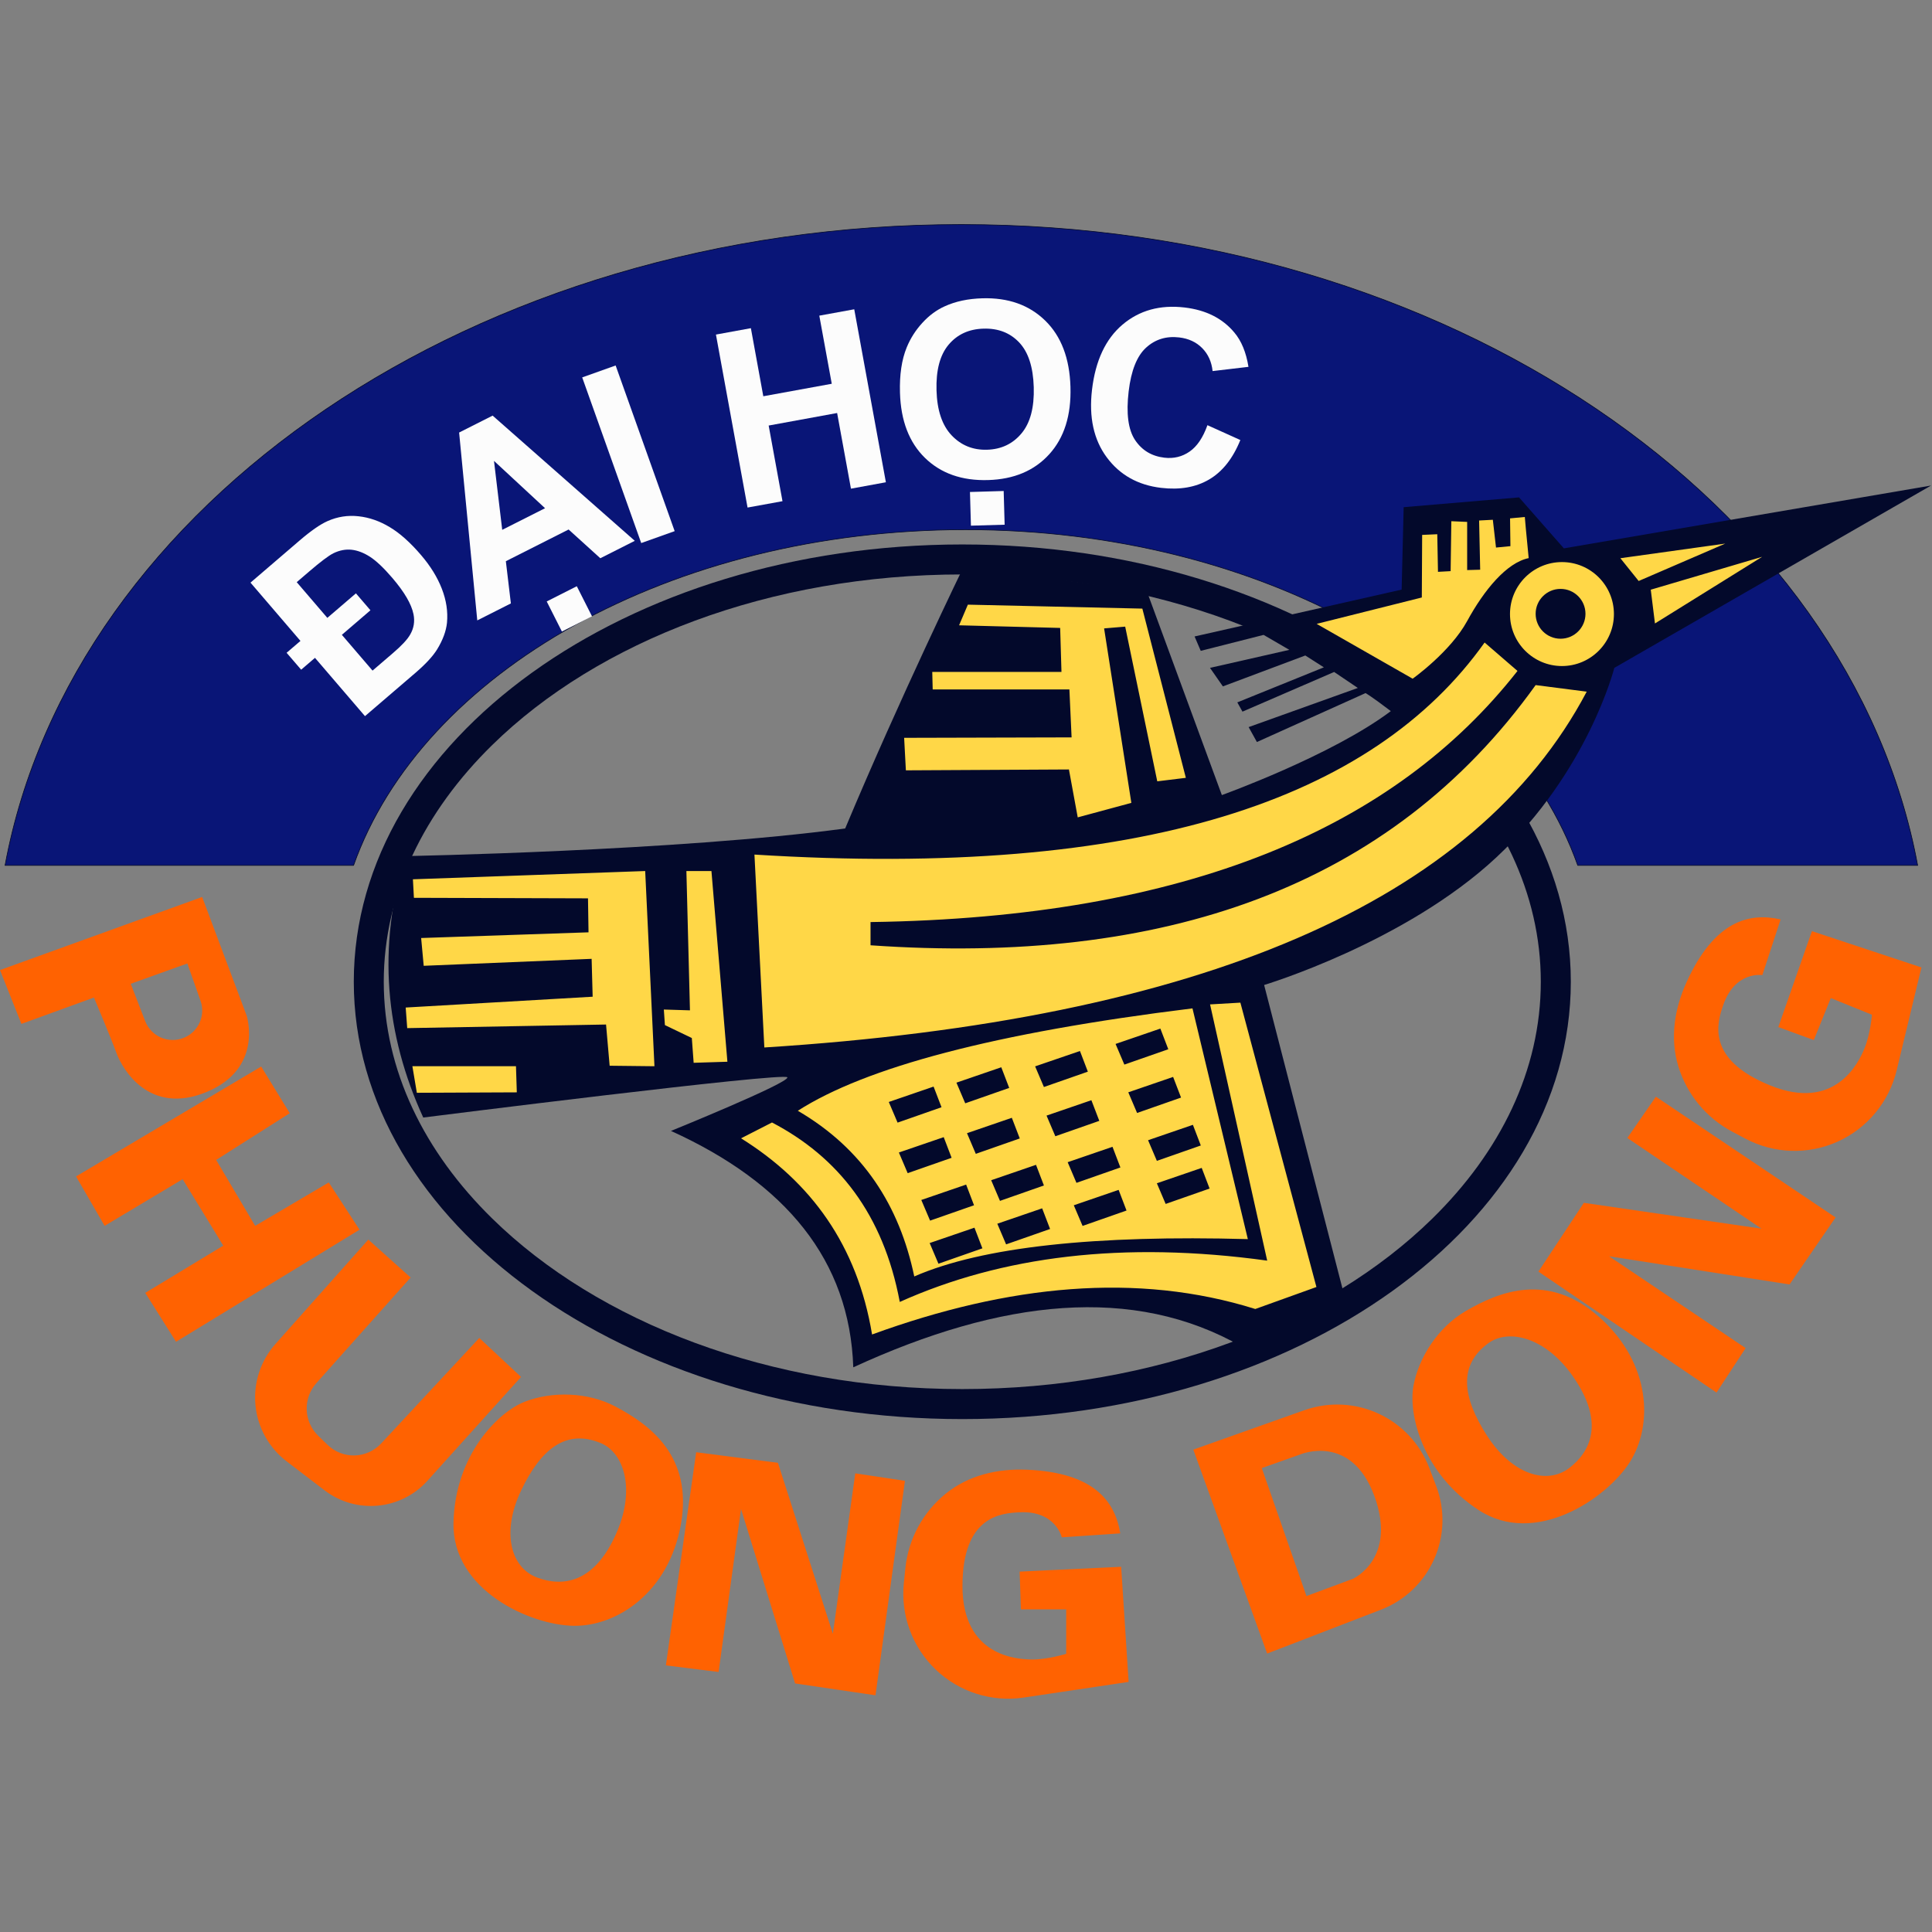
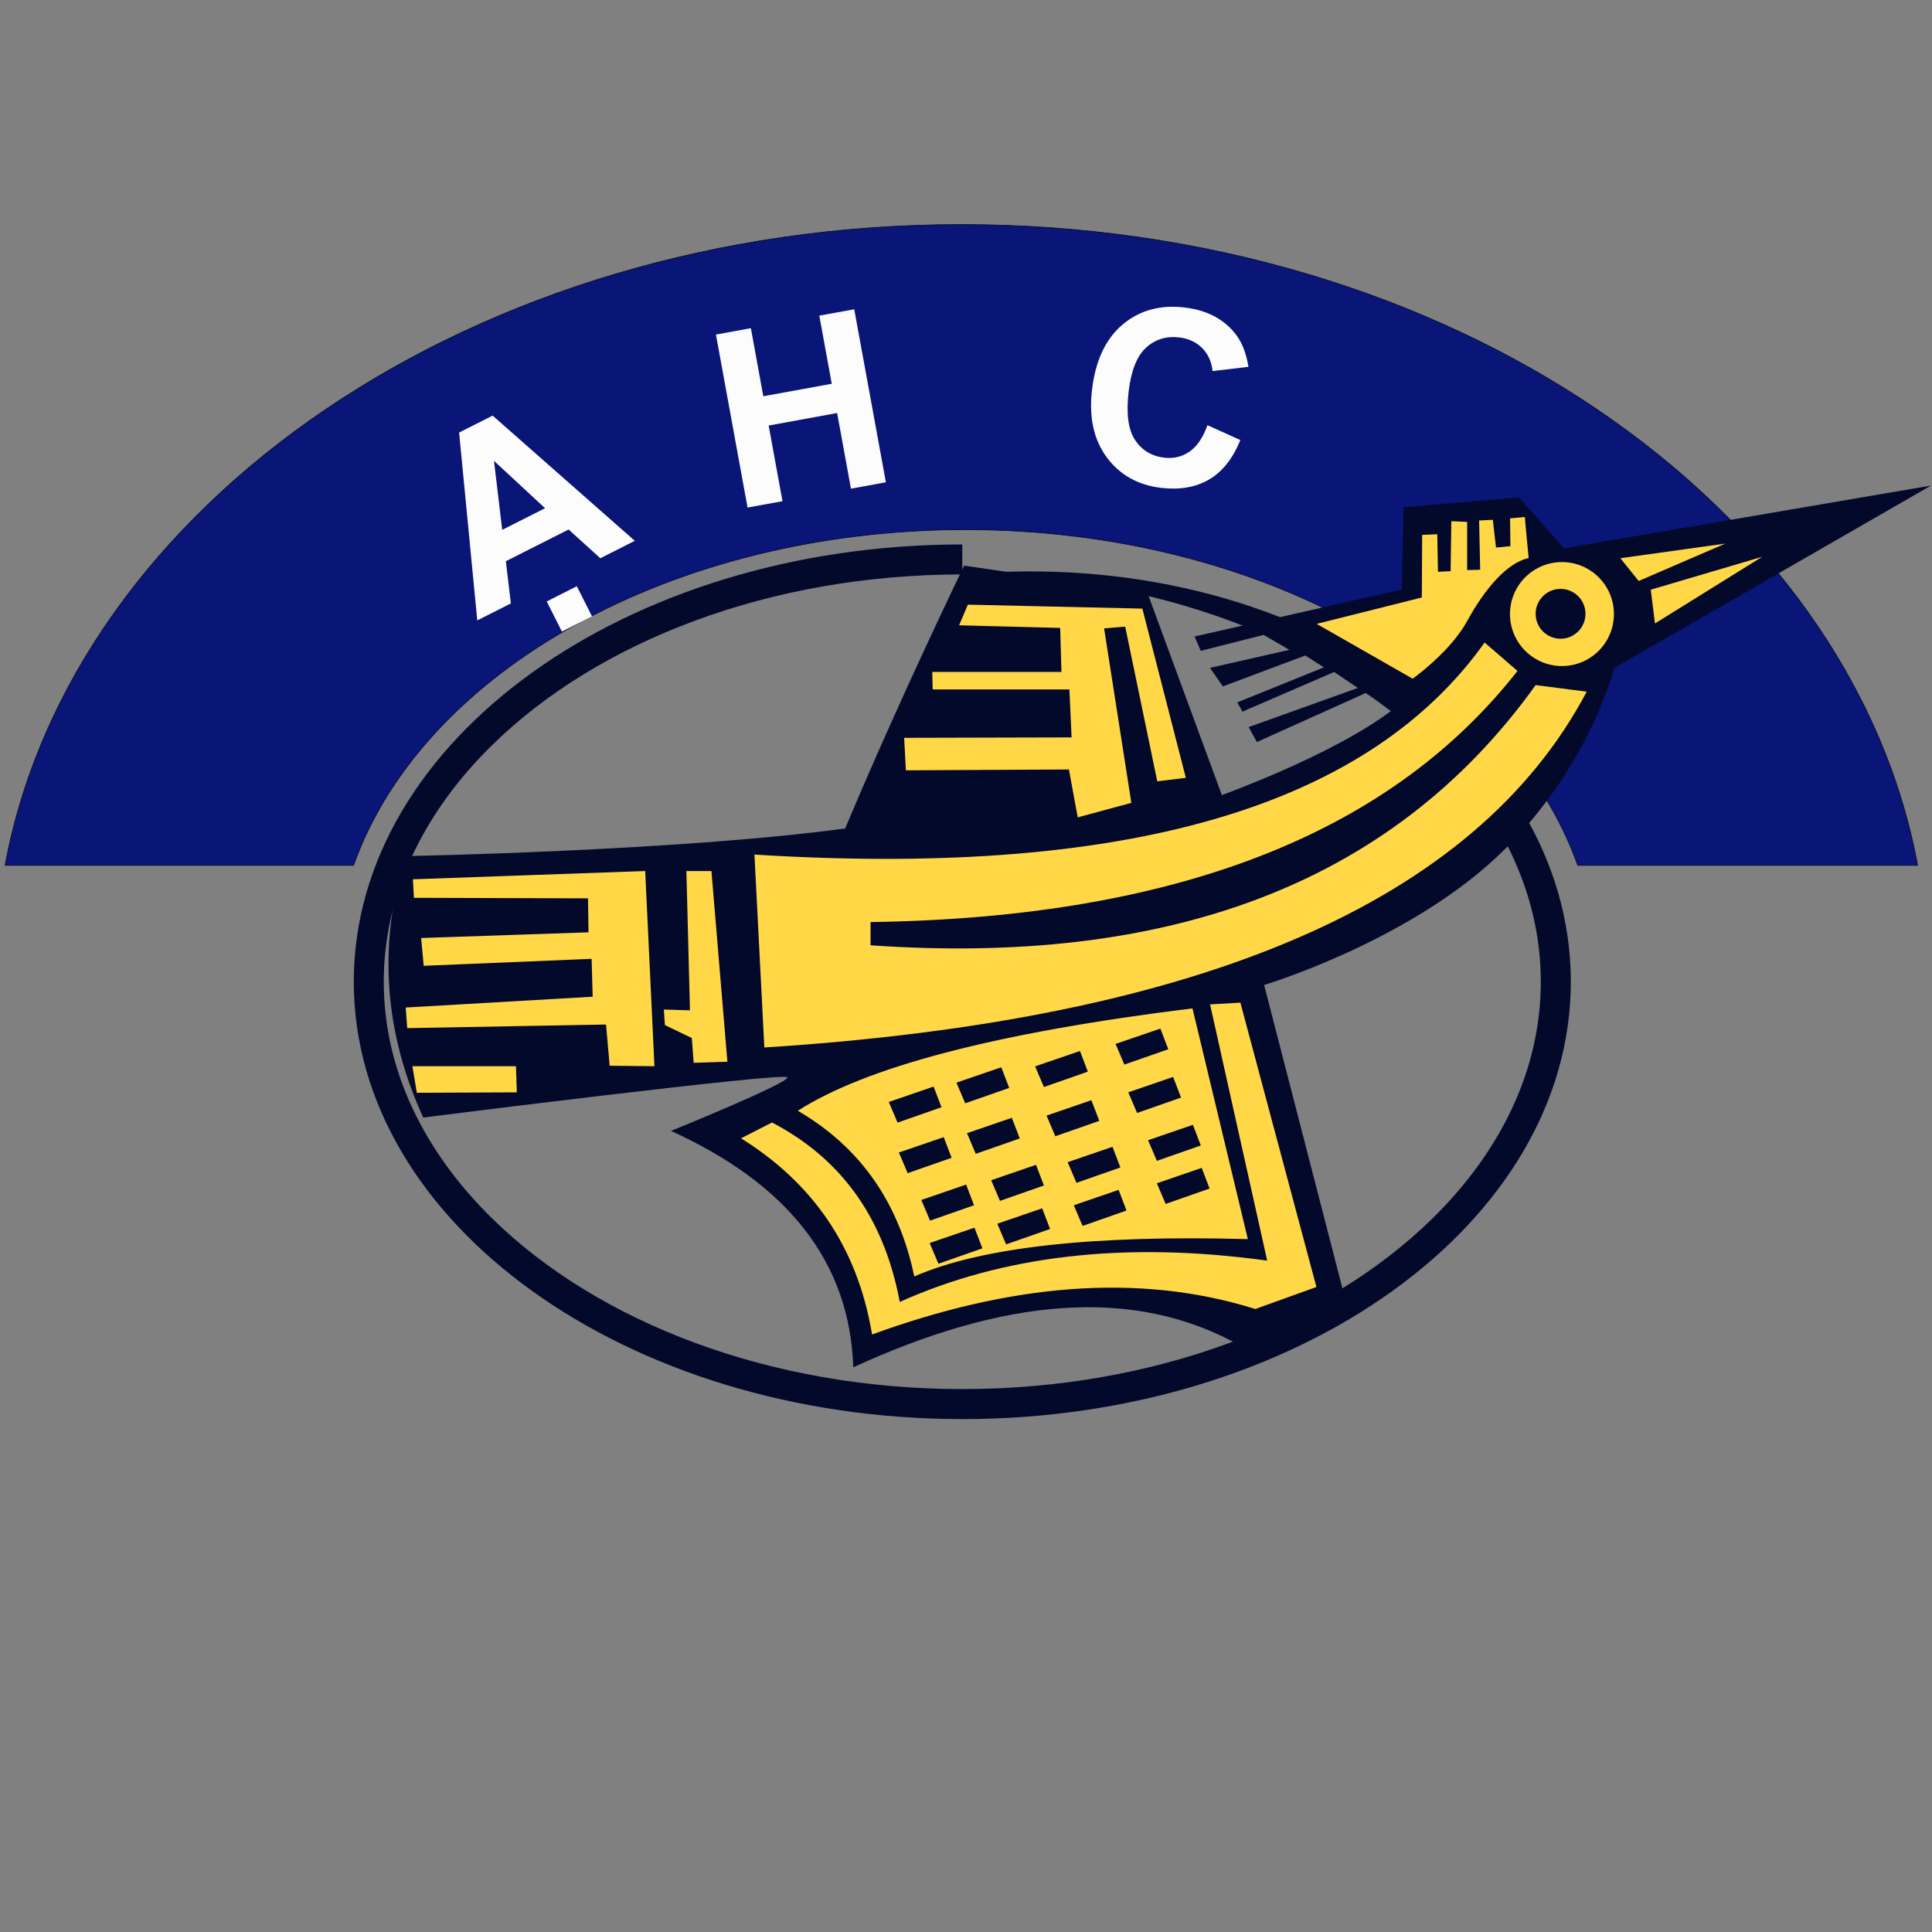
<svg xmlns="http://www.w3.org/2000/svg" width="58" height="58" viewBox="0 0 58 58" fill="none">
  <rect x="0" y="0" width="58" height="58" fill="#808080" stroke="none" />
  <g clip-path="url(#clip0_0_47)">
    <path fill-rule="evenodd" clip-rule="evenodd" d="M0.152 25.98C2.168 15.108 14.262 6.741 28.86 6.741C43.459 6.741 55.553 15.108 57.569 25.98H47.365C45.317 20.195 37.862 15.901 28.989 15.901C20.117 15.901 12.662 20.195 10.614 25.98H0.152Z" fill="#091577" />
    <path d="M0.152 25.98C2.168 15.108 14.262 6.741 28.86 6.741C43.459 6.741 55.553 15.108 57.569 25.98H47.365C45.317 20.195 37.862 15.901 28.989 15.901C20.117 15.901 12.662 20.195 10.614 25.98H0.152Z" stroke="#03092B" stroke-width="0.02" stroke-miterlimit="10" stroke-linecap="round" stroke-linejoin="round" />
    <path fill-rule="evenodd" clip-rule="evenodd" d="M12.161 25.701C12.161 25.701 20.353 25.551 25.373 24.871C27.034 20.908 28.944 16.982 28.944 16.982L34.439 17.777L36.681 23.869C36.681 23.869 39.99 22.678 41.753 21.348C41.165 20.9 40.995 20.807 40.995 20.807L37.733 22.276L37.485 21.828L40.763 20.653L40.052 20.173L37.3 21.364L37.145 21.086L39.743 20.034L39.186 19.678L36.712 20.606L36.325 20.05L38.707 19.509L37.934 19.06L36.047 19.539L35.862 19.107L42.078 17.7L42.139 15.226L45.603 14.932L46.948 16.462L57.972 14.576L48.463 20.05C48.463 20.05 47.674 23.168 44.926 25.735C42.178 28.302 37.95 29.57 37.95 29.57L40.37 38.946L37.29 40.43C34.032 38.562 30.07 38.999 25.616 41.048C25.509 37.835 23.59 35.516 20.143 33.951C20.143 33.951 23.683 32.514 23.637 32.343C23.591 32.173 12.706 33.549 12.706 33.549C11.564 31.054 11.324 28.445 12.161 25.701Z" fill="#03092B" />
-     <path fill-rule="evenodd" clip-rule="evenodd" d="M3.925 29.534L5.624 28.924C5.624 28.924 5.834 29.518 6.02 30.044C6.177 30.488 5.957 30.977 5.521 31.155C5.521 31.155 5.521 31.155 5.521 31.155C5.3 31.245 5.053 31.243 4.834 31.149C4.616 31.054 4.444 30.876 4.358 30.654C4.152 30.122 3.925 29.534 3.925 29.534ZM0 29.122L6.069 26.928L7.405 30.491C7.405 30.491 7.916 32.074 6.201 32.783C4.486 33.492 3.678 32.107 3.496 31.612C3.315 31.117 2.82 29.947 2.82 29.947L0.643 30.738L0 29.122ZM52.907 29.273L53.455 27.602C52.501 27.384 51.466 27.653 50.634 29.479C50.269 30.282 50.127 31.167 50.384 32.011C50.641 32.854 51.223 33.56 52.002 33.973C52.133 34.043 52.266 34.113 52.398 34.183C53.258 34.639 54.281 34.672 55.169 34.272C56.056 33.871 56.709 33.083 56.938 32.136C57.325 30.529 57.683 29.043 57.683 29.043L54.395 27.954L53.386 30.834L54.452 31.223L54.962 29.963L56.197 30.463C56.197 30.463 56.154 31.029 55.975 31.469C55.797 31.909 55.09 33.374 53.146 32.587C51.201 31.8 51.548 30.701 51.735 30.166C52.092 29.143 52.907 29.273 52.907 29.273ZM2.283 35.317L7.841 32.019L8.699 33.42L6.489 34.822L7.66 36.801L9.87 35.498L10.793 36.917L5.285 40.281L4.361 38.813L6.703 37.395L5.483 35.4L3.141 36.801L2.283 35.317ZM51.531 41.806L52.405 40.471L48.305 37.714L53.723 38.56L55.105 36.549L49.711 32.923L48.853 34.163L52.883 36.886L47.548 36.11L46.184 38.175L51.531 41.806ZM44.688 40.319C45.298 39.879 46.396 40.153 47.202 41.294C48.203 42.709 47.74 43.587 47.111 44.07C46.44 44.585 45.397 44.269 44.644 43.104C43.892 41.939 43.776 40.976 44.688 40.319ZM11.057 37.214L12.327 38.352C12.327 38.352 10.54 40.353 9.498 41.522C9.088 41.98 9.114 42.68 9.557 43.107C9.65 43.197 9.745 43.289 9.838 43.379C10.055 43.588 10.347 43.702 10.648 43.694C10.95 43.685 11.235 43.556 11.441 43.336C12.533 42.161 14.389 40.166 14.389 40.166L15.642 41.337C15.642 41.337 14.059 43.093 12.832 44.454C12.034 45.339 10.691 45.464 9.744 44.741C9.378 44.462 8.987 44.163 8.608 43.873C8.074 43.466 7.733 42.854 7.669 42.185C7.605 41.516 7.822 40.85 8.269 40.348C9.544 38.915 11.057 37.214 11.057 37.214ZM43.995 39.363C45.001 38.775 46.481 38.169 48.028 39.555C49.575 40.941 49.627 42.797 48.927 43.896C48.226 44.995 46.086 46.443 44.388 45.332C42.69 44.221 42.275 42.45 42.434 41.598C42.594 40.746 43.173 39.843 43.995 39.363ZM18.032 43.321C18.728 43.608 19.073 44.685 18.528 45.971C17.853 47.568 16.863 47.637 16.12 47.357C15.33 47.058 15.048 46.004 15.642 44.751C16.236 43.497 16.993 42.892 18.032 43.321ZM37.88 44.073L39.221 47.915L40.614 47.398C40.614 47.398 41.954 46.796 41.258 44.907C40.561 43.018 39.041 43.661 39.041 43.661L37.88 44.073ZM18.479 42.227C19.509 42.773 20.804 43.712 20.442 45.757C20.079 47.802 18.528 48.824 17.226 48.808C15.922 48.791 13.564 47.736 13.614 45.707C13.663 43.679 14.949 42.392 15.758 42.079C16.566 41.766 17.638 41.782 18.479 42.227ZM35.824 43.519L38.041 49.641C38.041 49.641 39.82 48.956 41.456 48.325C42.938 47.754 43.68 46.092 43.114 44.608C43.046 44.43 42.978 44.251 42.91 44.073C42.338 42.569 40.67 41.798 39.153 42.337C37.546 42.907 35.824 43.519 35.824 43.519ZM19.99 49.996L21.573 50.194L22.246 45.3L23.869 50.538L26.283 50.894L27.167 44.455L25.676 44.231L25.003 49.047L23.354 43.914L20.9 43.597L19.99 49.996ZM31.876 46.152L33.631 46.033V46.033C33.475 45.066 32.838 44.208 30.833 44.122C29.952 44.084 29.078 44.285 28.393 44.84C27.707 45.394 27.271 46.199 27.18 47.076C27.165 47.224 27.15 47.372 27.134 47.521C27.034 48.49 27.388 49.45 28.092 50.123C28.796 50.796 29.771 51.106 30.734 50.962C32.369 50.718 33.882 50.492 33.882 50.492L33.658 47.036L30.61 47.181L30.649 48.315H32.008V49.648C32.008 49.648 31.467 49.819 30.992 49.819C30.517 49.819 28.894 49.714 28.894 47.616C28.894 45.518 30.043 45.427 30.61 45.4C31.692 45.347 31.876 46.152 31.876 46.152Z" fill="#FF6201" />
-     <path d="M8.908 17.477L9.827 18.549L10.685 17.813L11.121 18.321L10.263 19.058L11.184 20.132L11.791 19.611C12.059 19.382 12.233 19.194 12.314 19.049C12.424 18.86 12.457 18.657 12.414 18.441C12.353 18.136 12.14 17.773 11.778 17.35C11.52 17.049 11.297 16.838 11.109 16.716C10.921 16.595 10.737 16.524 10.557 16.504C10.377 16.485 10.194 16.519 10.009 16.609C9.867 16.68 9.622 16.864 9.274 17.163L8.908 17.477ZM7.52 17.491L8.996 16.225C9.335 15.934 9.615 15.74 9.835 15.643C10.133 15.511 10.443 15.463 10.764 15.499C11.086 15.534 11.399 15.643 11.702 15.826C12.006 16.008 12.318 16.287 12.64 16.663C12.923 16.993 13.131 17.33 13.265 17.676C13.399 18.022 13.45 18.361 13.419 18.694C13.393 18.948 13.294 19.214 13.123 19.494C12.993 19.704 12.777 19.937 12.477 20.195L10.957 21.499L9.456 19.749L9.041 20.105L8.604 19.597L9.02 19.241L7.52 17.491Z" fill="#FCFCFC" />
    <path d="M16.869 18.959L16.413 18.056L17.316 17.599L17.773 18.503L16.869 18.959ZM16.363 15.257L14.83 13.836L15.077 15.906L16.363 15.257ZM19.057 16.236L18.022 16.759L17.07 15.896L15.186 16.848L15.337 18.115L14.328 18.625L13.783 12.985L14.789 12.477L19.057 16.236Z" fill="#FCFCFC" />
-     <path d="M18.482 10.972L17.478 11.33L19.25 16.303L20.254 15.945L18.482 10.972Z" fill="#FCFCFC" />
    <path d="M22.442 15.237L21.493 10.044L22.542 9.852L22.915 11.896L24.97 11.521L24.596 9.476L25.645 9.285L26.595 14.478L25.546 14.67L25.131 12.399L23.076 12.775L23.491 15.046L22.442 15.237Z" fill="#FCFCFC" />
-     <path d="M29.148 15.781L29.119 14.77L30.131 14.74L30.16 15.752L29.148 15.781ZM28.115 11.722C28.132 12.32 28.284 12.769 28.568 13.069C28.853 13.37 29.208 13.514 29.633 13.501C30.058 13.489 30.402 13.326 30.665 13.012C30.929 12.698 31.052 12.235 31.034 11.623C31.016 11.018 30.871 10.571 30.597 10.281C30.323 9.991 29.966 9.853 29.527 9.866C29.088 9.878 28.738 10.039 28.478 10.348C28.218 10.657 28.097 11.115 28.115 11.722ZM27.018 11.79C27.002 11.253 27.069 10.799 27.22 10.43C27.332 10.157 27.488 9.912 27.69 9.692C27.891 9.472 28.114 9.307 28.358 9.197C28.683 9.048 29.06 8.967 29.49 8.955C30.267 8.932 30.896 9.155 31.377 9.624C31.858 10.093 32.111 10.757 32.136 11.616C32.161 12.468 31.949 13.141 31.5 13.636C31.051 14.131 30.439 14.389 29.663 14.412C28.879 14.435 28.248 14.213 27.77 13.748C27.293 13.283 27.042 12.63 27.018 11.79Z" fill="#FCFCFC" />
    <path d="M36.248 12.764L37.236 13.21C37.012 13.764 36.7 14.158 36.301 14.393C35.902 14.628 35.422 14.712 34.859 14.646C34.163 14.564 33.618 14.259 33.226 13.73C32.834 13.202 32.686 12.525 32.783 11.7C32.886 10.827 33.191 10.176 33.698 9.746C34.206 9.316 34.827 9.145 35.561 9.231C36.203 9.306 36.702 9.557 37.057 9.984C37.269 10.236 37.41 10.579 37.48 11.013L36.403 11.14C36.373 10.86 36.269 10.631 36.09 10.45C35.913 10.27 35.682 10.163 35.401 10.13C35.013 10.084 34.681 10.186 34.406 10.437C34.131 10.687 33.957 11.125 33.883 11.75C33.805 12.413 33.869 12.899 34.074 13.208C34.28 13.518 34.573 13.695 34.954 13.74C35.236 13.773 35.488 13.712 35.712 13.557C35.936 13.402 36.115 13.138 36.248 12.764Z" fill="#FCFCFC" />
-     <path fill-rule="evenodd" clip-rule="evenodd" d="M28.889 17.245C34.676 17.245 39.819 19.247 43 22.365C45.035 24.36 46.256 26.812 46.256 29.473C46.256 32.134 45.035 34.587 43 36.582C39.819 39.7 34.676 41.701 28.889 41.701C23.102 41.701 17.959 39.7 14.778 36.582C12.742 34.587 11.521 32.134 11.521 29.473C11.521 26.812 12.742 24.36 14.778 22.365C17.959 19.247 23.102 17.245 28.889 17.245ZM28.889 16.345C38.971 16.345 47.157 22.227 47.157 29.473C47.157 36.719 38.971 42.602 28.889 42.602C18.806 42.602 10.621 36.719 10.621 29.473C10.621 22.227 18.806 16.345 28.889 16.345Z" fill="#03092B" />
+     <path fill-rule="evenodd" clip-rule="evenodd" d="M28.889 17.245C34.676 17.245 39.819 19.247 43 22.365C45.035 24.36 46.256 26.812 46.256 29.473C46.256 32.134 45.035 34.587 43 36.582C39.819 39.7 34.676 41.701 28.889 41.701C23.102 41.701 17.959 39.7 14.778 36.582C12.742 34.587 11.521 32.134 11.521 29.473C11.521 26.812 12.742 24.36 14.778 22.365C17.959 19.247 23.102 17.245 28.889 17.245ZC38.971 16.345 47.157 22.227 47.157 29.473C47.157 36.719 38.971 42.602 28.889 42.602C18.806 42.602 10.621 36.719 10.621 29.473C10.621 22.227 18.806 16.345 28.889 16.345Z" fill="#03092B" />
    <path fill-rule="evenodd" clip-rule="evenodd" d="M48.645 16.758L49.194 17.442L51.794 16.319L48.645 16.758ZM49.557 17.703L49.683 18.717L52.901 16.716L49.557 17.703ZM46.891 16.874C47.752 16.874 48.451 17.573 48.451 18.434C48.451 19.295 47.752 19.995 46.891 19.995C46.03 19.995 45.331 19.295 45.331 18.434C45.331 17.573 46.03 16.874 46.891 16.874ZM39.527 18.729L42.409 20.375C42.409 20.375 43.538 19.573 44.045 18.645C44.552 17.715 45.228 16.892 45.892 16.755C45.819 16.037 45.776 15.52 45.776 15.52L45.333 15.562L45.344 16.396L44.911 16.438L44.816 15.604L44.404 15.626L44.436 17.103L44.045 17.114V15.668L43.57 15.647L43.549 17.146L43.169 17.167L43.148 16.038L42.694 16.058L42.684 17.937L39.527 18.729ZM29.056 18.152L34.294 18.271L35.6 23.351L34.742 23.456L33.779 18.812L33.146 18.865L33.964 24.103L32.354 24.538L32.09 23.1L27.195 23.126L27.143 22.15L32.17 22.137L32.104 20.698H28L27.987 20.171H31.866L31.827 18.851L28.792 18.772L29.056 18.152ZM22.649 25.655C34.303 26.383 41.216 24.003 44.569 19.289L45.556 20.142C41.874 24.841 35.644 27.546 26.134 27.681V28.378C34.899 28.991 41.734 26.66 46.101 20.567L47.634 20.764C44.295 27.088 36.015 30.62 22.946 31.446L22.649 25.655ZM20.606 26.149H21.358L21.837 31.874L20.824 31.906L20.769 31.162L19.961 30.774L19.929 30.307L20.713 30.331L20.606 26.149ZM33.49 31.34L34.835 30.879L35.073 31.499L33.754 31.96L33.49 31.34ZM12.396 26.397L19.369 26.149L19.647 32.009L18.302 31.994L18.194 30.757L12.225 30.865L12.179 30.247L17.792 29.922L17.761 28.785L12.72 28.994L12.643 28.16L17.668 27.989L17.652 26.969L12.426 26.953L12.396 26.397ZM31.075 32.013L32.421 31.552L32.658 32.172L31.339 32.633L31.075 32.013ZM12.38 32.009H15.49L15.515 32.793L12.514 32.806L12.38 32.009ZM28.713 32.502L30.059 32.04L30.297 32.66L28.977 33.122L28.713 32.502ZM33.872 32.792L35.218 32.33L35.456 32.95L34.136 33.412L33.872 32.792ZM26.682 33.082L28.027 32.62L28.265 33.24L26.946 33.702L26.682 33.082ZM31.418 33.491L32.764 33.029L33.002 33.649L31.682 34.111L31.418 33.491ZM29.03 34.019L30.376 33.557L30.614 34.177L29.294 34.639L29.03 34.019ZM34.466 34.23L35.812 33.768L36.049 34.388L34.73 34.85L34.466 34.23ZM26.985 34.599L28.331 34.138L28.568 34.758L27.249 35.219L26.985 34.599ZM32.052 34.89L33.398 34.428L33.635 35.048L32.316 35.51L32.052 34.89ZM29.756 35.431L31.102 34.969L31.339 35.589L30.02 36.051L29.756 35.431ZM34.73 35.523L36.076 35.061L36.313 35.681L34.994 36.143L34.73 35.523ZM27.658 36.024L29.004 35.562L29.241 36.183L27.922 36.644L27.658 36.024ZM32.236 36.183L33.582 35.721L33.819 36.341L32.5 36.803L32.236 36.183ZM29.94 36.737L31.286 36.275L31.524 36.895L30.204 37.357L29.94 36.737ZM27.909 37.317L29.254 36.856L29.492 37.476L28.173 37.938L27.909 37.317ZM23.951 33.346C25.978 32.047 29.831 31.008 35.799 30.272L37.461 37.199C32.906 37.075 29.504 37.423 27.447 38.32C27.002 36.193 25.908 34.488 23.951 33.346ZM22.247 34.173L23.176 33.698C25.151 34.73 26.514 36.434 27.012 39.085C30.07 37.711 33.716 37.249 38.042 37.845L36.327 30.153L37.237 30.1L39.52 38.637L37.685 39.297C34.145 38.188 30.283 38.566 26.18 40.062C25.735 37.381 24.346 35.482 22.247 34.173Z" fill="#FFD747" />
    <circle cx="46.849" cy="18.427" r="0.748" fill="#03092B" />
  </g>
  <defs>
    <clipPath id="clip0_0_47">
      <rect width="58" height="58" fill="white" />
    </clipPath>
  </defs>
</svg>